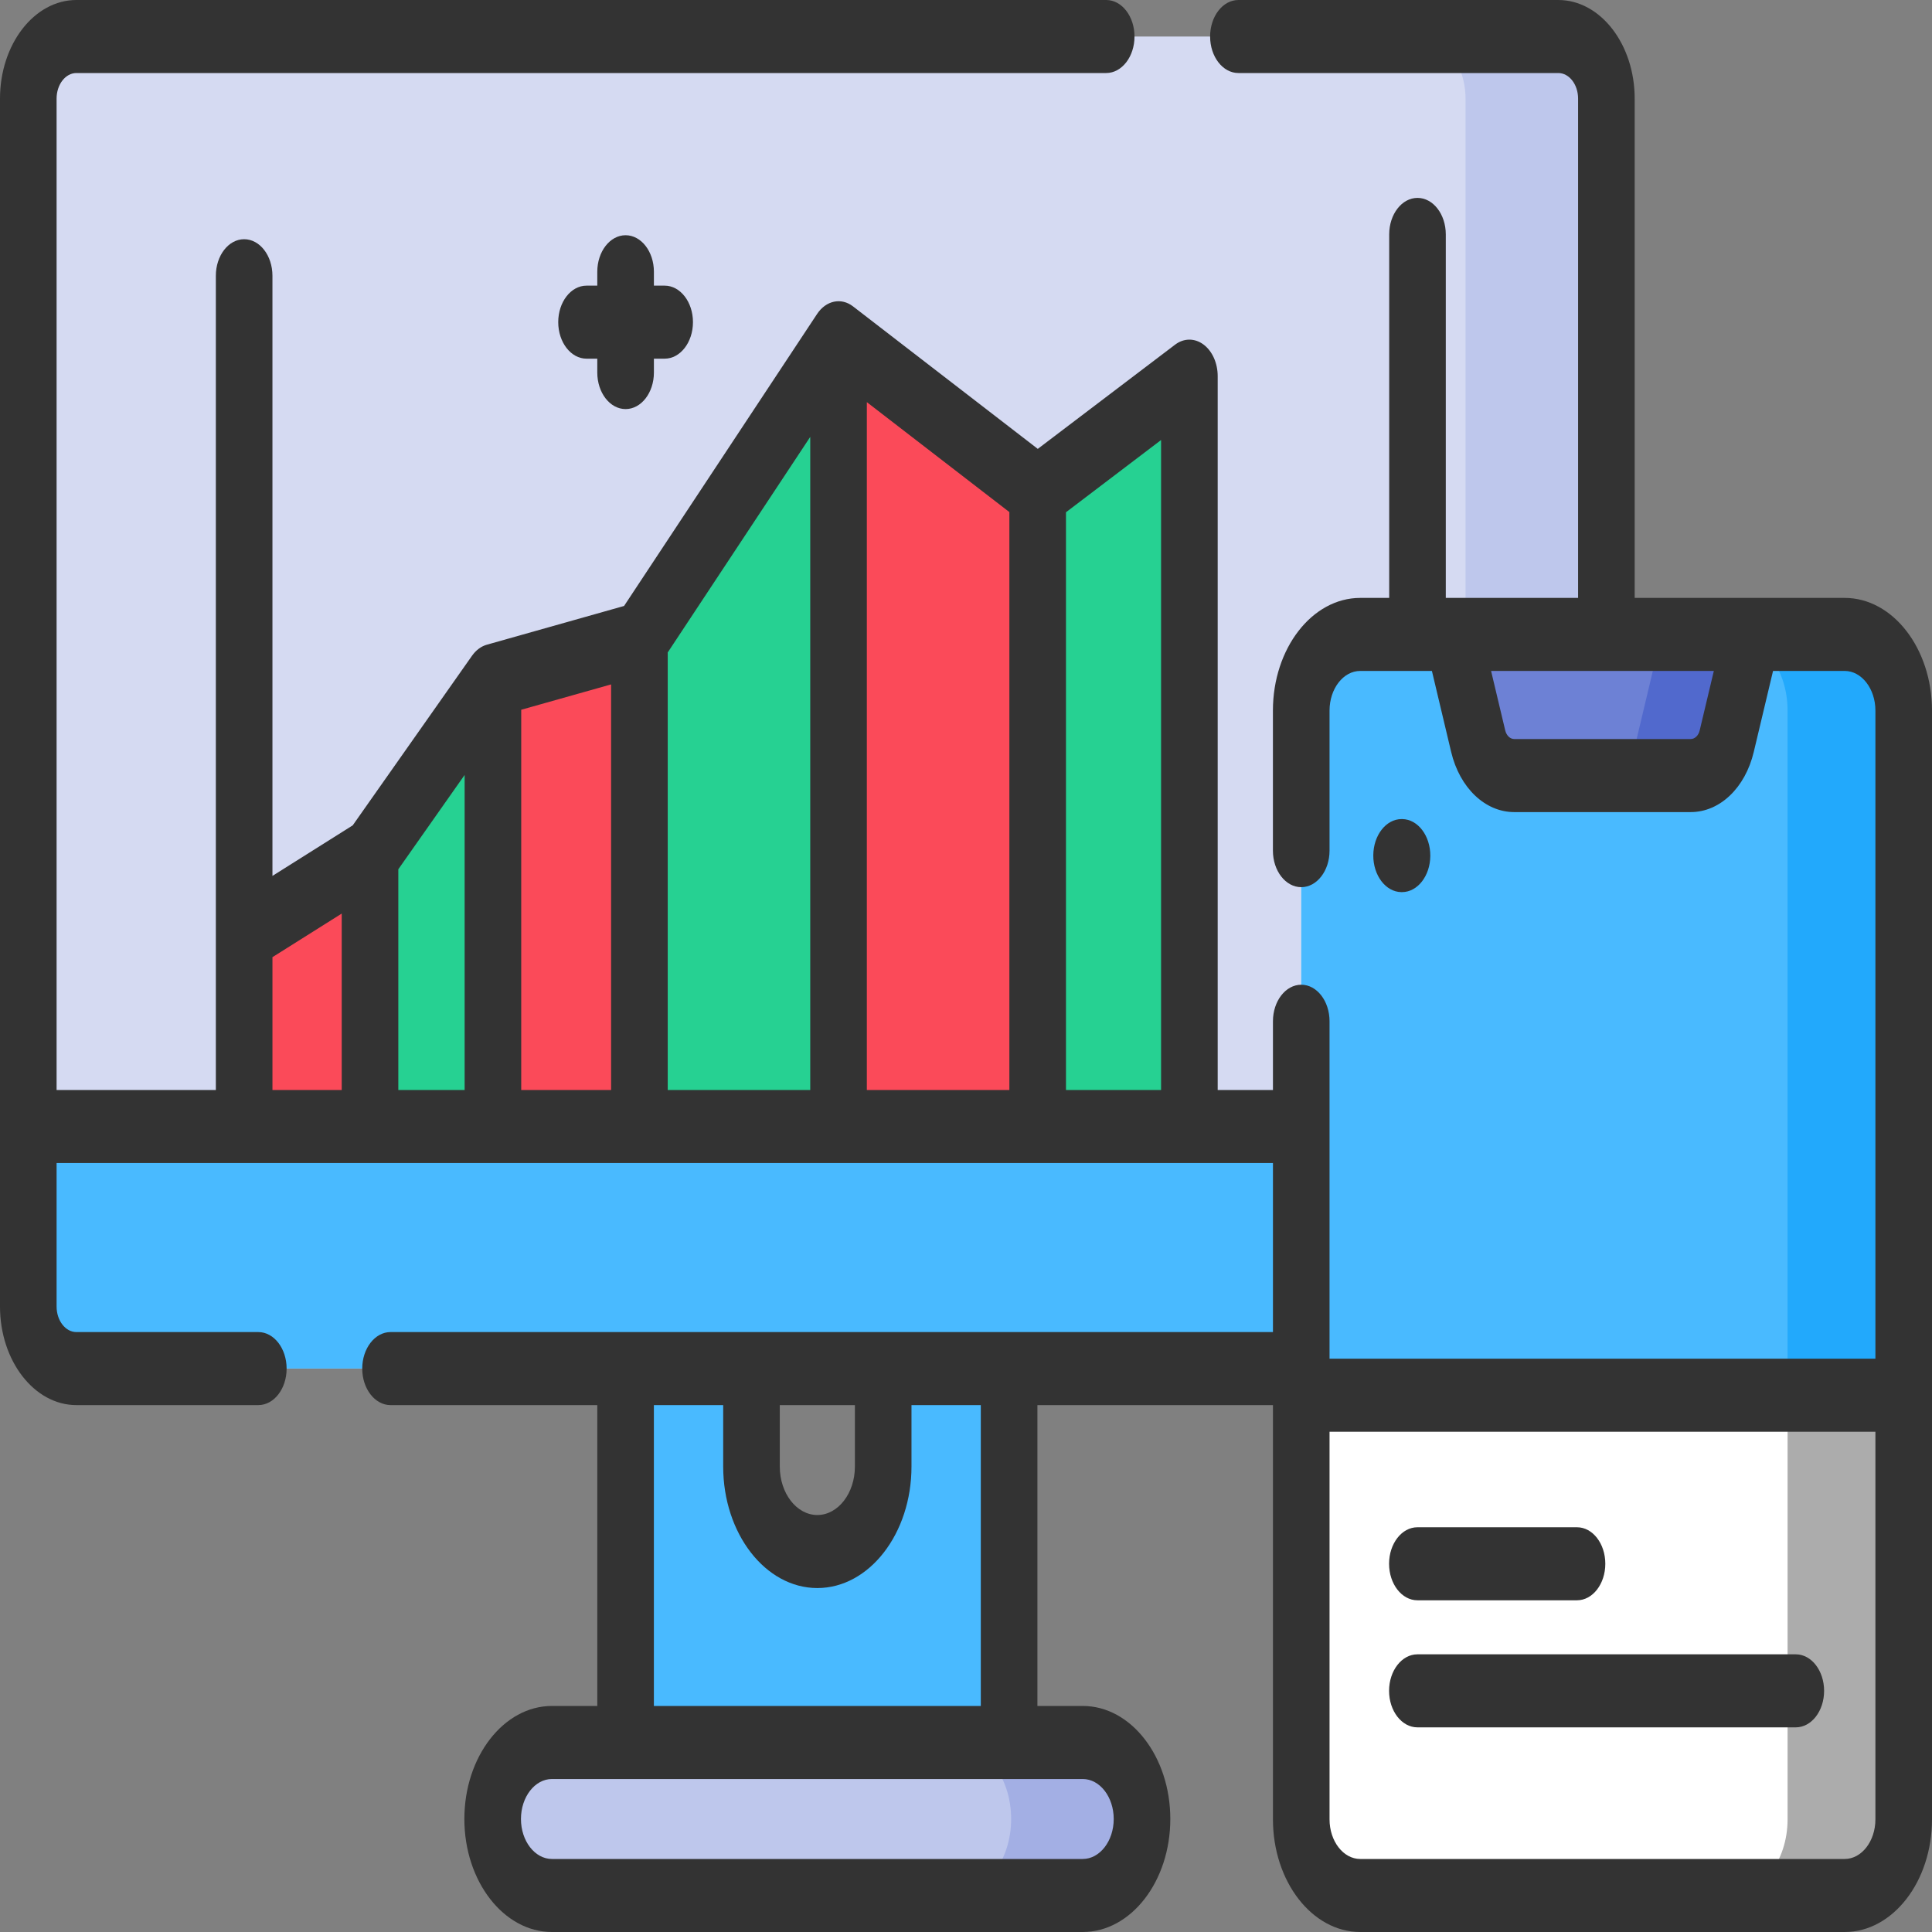
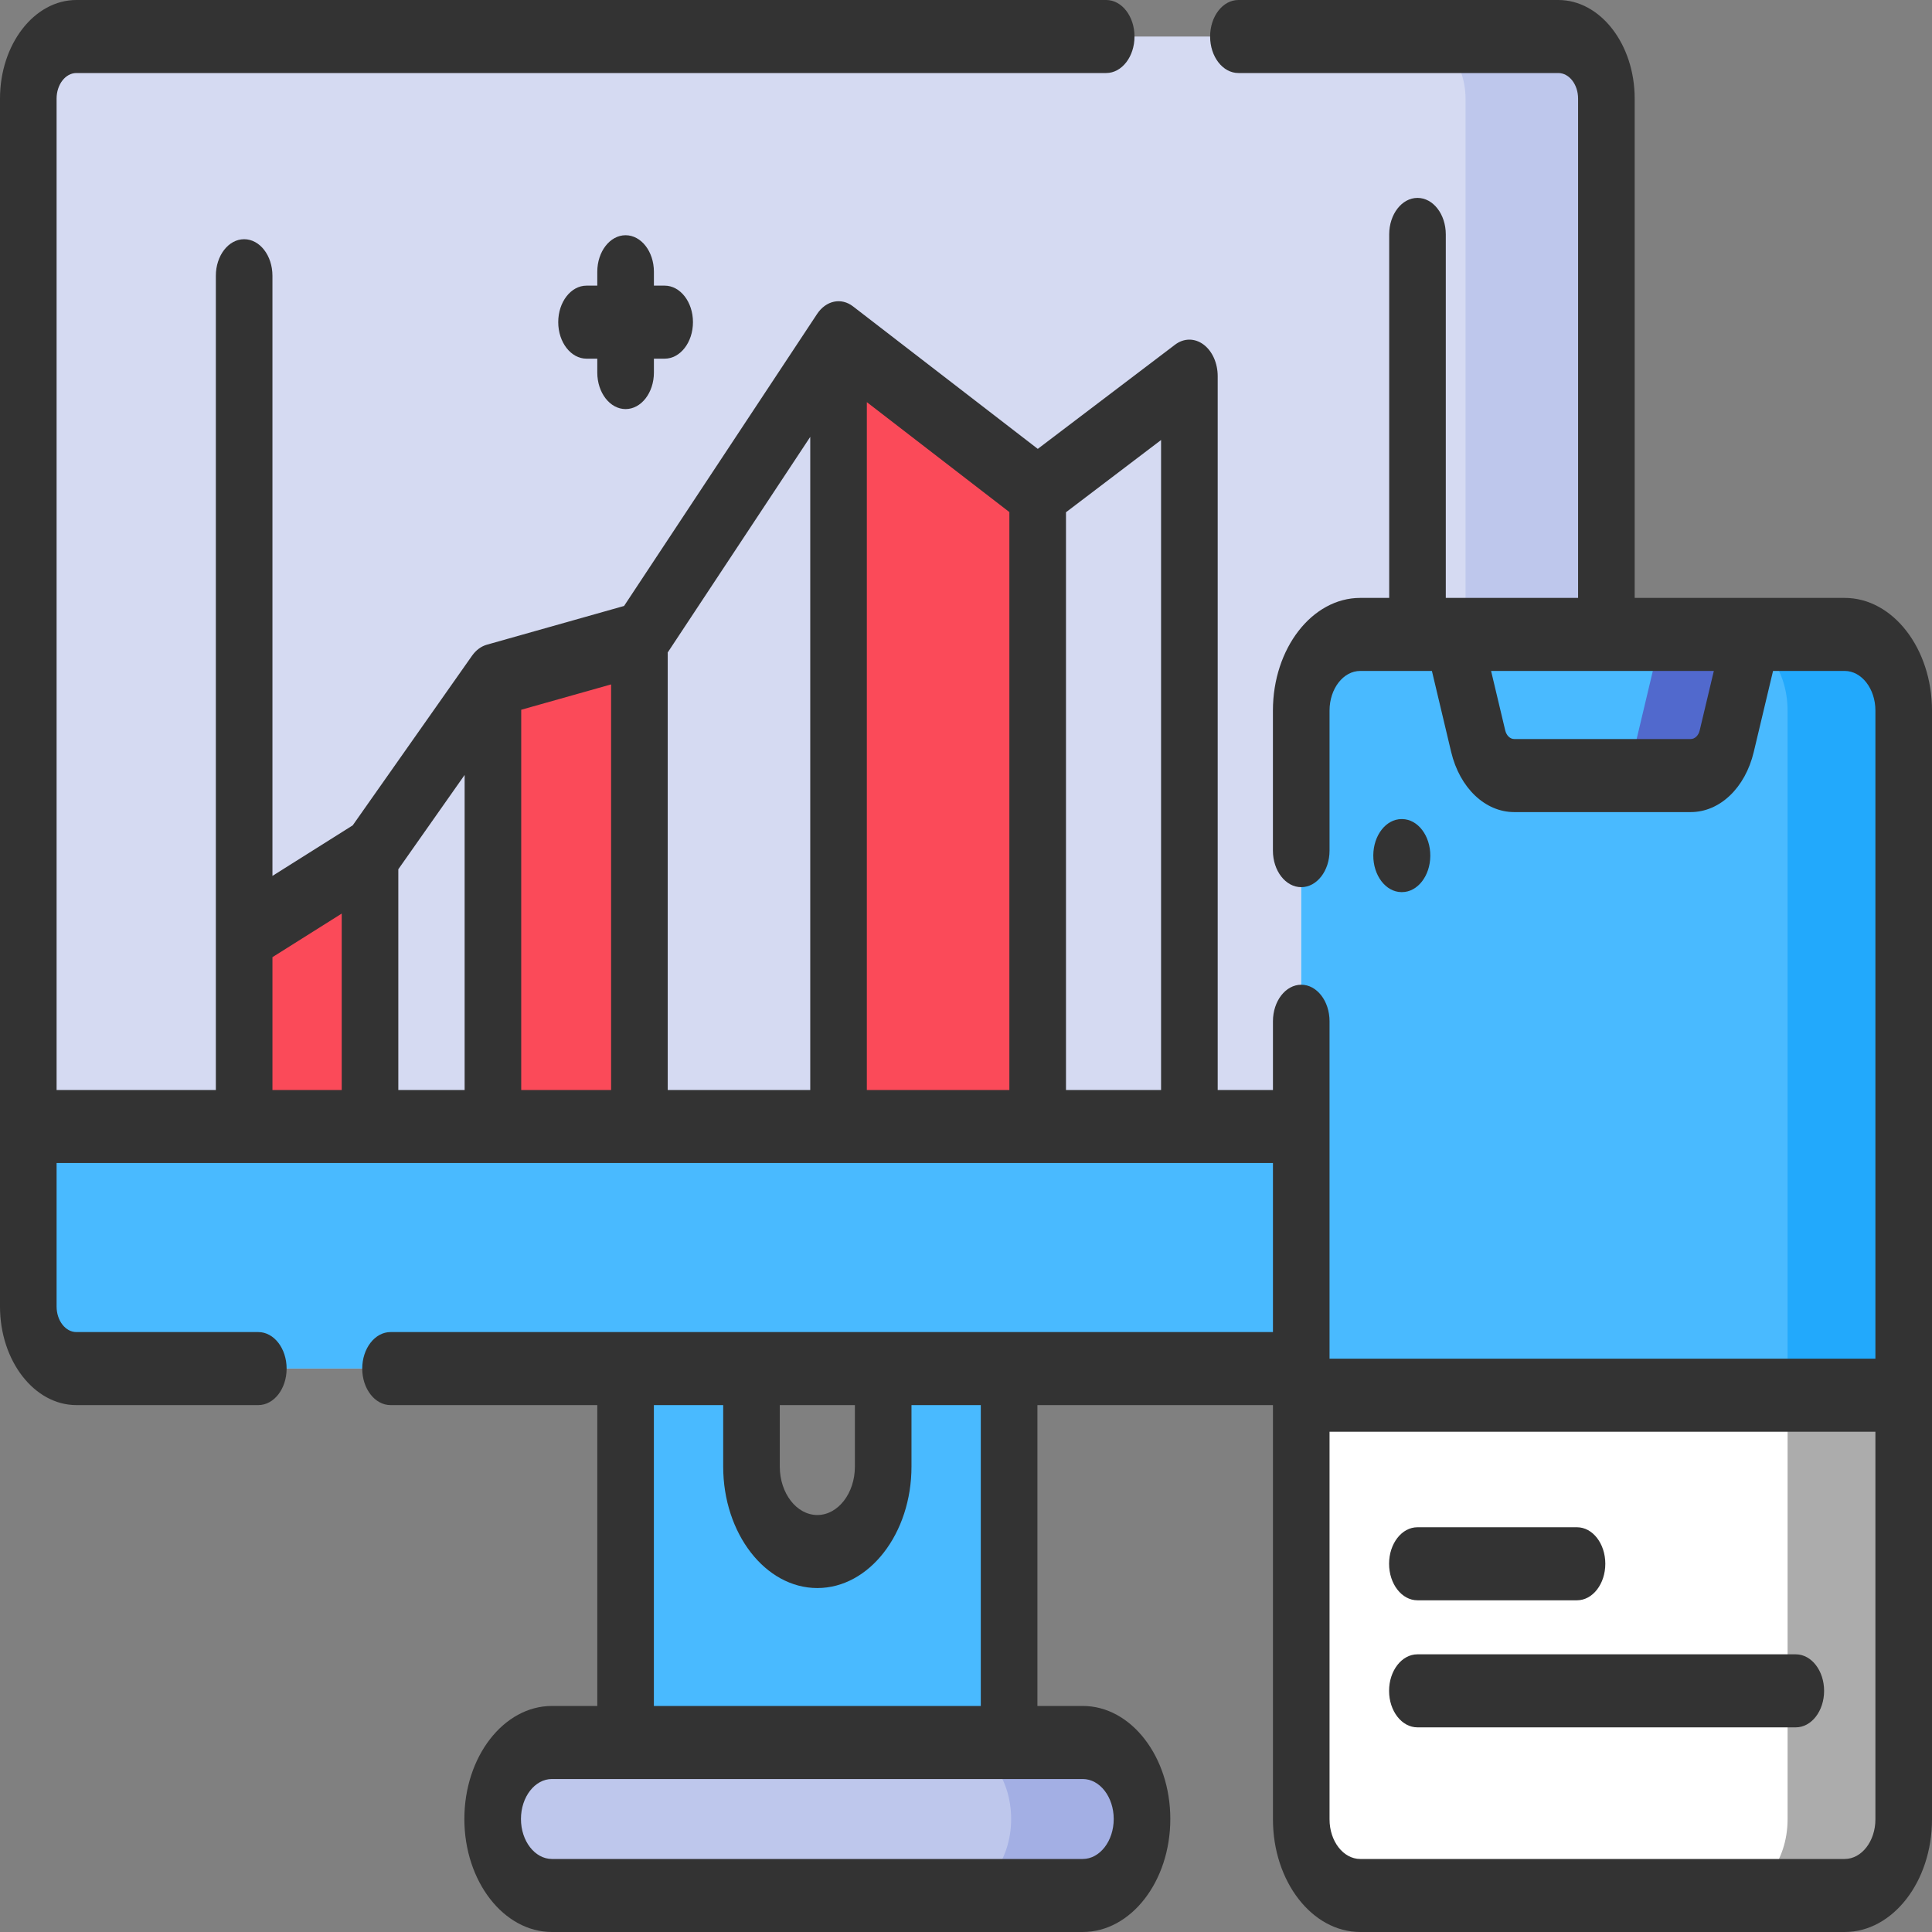
<svg xmlns="http://www.w3.org/2000/svg" width="65" height="65" viewBox="0 0 65 65" fill="none">
  <rect x="0" y="0" width="65" height="65" fill="#808080" stroke="none" />
  <path d="M33.951 43.557V59.364H21.047V43.557H25.283V49.341C25.283 50.919 26.275 52.199 27.499 52.199C28.722 52.199 29.714 50.919 29.714 49.341V43.557H33.951Z" fill="#49BAFF" />
  <path d="M25.283 43.559H21.047V50.991H25.691C25.435 50.525 25.283 49.957 25.283 49.343V43.559H25.283Z" fill="#49BAFF" />
  <path d="M29.712 43.559V49.343C29.712 49.957 29.56 50.525 29.305 50.991H29.712V59.366H33.949V43.559H29.712Z" fill="#49BAFF" />
  <path d="M52.428 46.045H2.571C1.678 46.045 0.953 45.11 0.953 43.956V3.317C0.953 2.163 1.678 1.229 2.571 1.229H52.428C53.322 1.229 54.046 2.163 54.046 3.317V43.956C54.046 45.11 53.322 46.045 52.428 46.045Z" fill="#D5DAF2" />
  <path d="M54.043 3.317V43.956C54.043 45.11 53.318 46.044 52.425 46.044H47.688C48.581 46.044 49.306 45.11 49.306 43.956V3.317C49.306 2.164 48.581 1.229 47.688 1.229H52.425C53.318 1.229 54.043 2.163 54.043 3.317Z" fill="#BEC7EC" />
  <path d="M54.046 37.898V43.954C54.046 45.109 53.321 46.042 52.427 46.042H2.571C1.678 46.042 0.953 45.109 0.953 43.954V37.898H54.046Z" fill="#49BAFF" />
  <path d="M54.043 37.898V43.954C54.043 45.109 53.318 46.042 52.425 46.042H47.688C48.581 46.042 49.306 45.109 49.306 43.954V37.898H54.043Z" fill="#3351C5" />
  <path d="M36.427 63.77H18.569C17.467 63.77 16.574 62.618 16.574 61.197C16.574 59.775 17.467 58.623 18.569 58.623H36.427C37.528 58.623 38.421 59.775 38.421 61.197C38.421 62.618 37.528 63.77 36.427 63.77Z" fill="#BEC7EC" />
  <path d="M38.423 61.198C38.423 61.908 38.2 62.553 37.839 63.018C37.478 63.484 36.98 63.772 36.43 63.772H32.023C32.575 63.772 33.074 63.484 33.434 63.018C33.795 62.553 34.019 61.908 34.019 61.198C34.019 59.776 33.126 58.625 32.023 58.625H36.43C37.53 58.625 38.423 59.776 38.423 61.198Z" fill="#A3AFE4" />
-   <path d="M8.215 31.437L12.45 28.771L16.585 22.892L21.513 21.501L28.213 11.365L34.912 16.532L40.017 12.657V37.901H8.215V31.437Z" fill="#26D192" />
  <path d="M8.211 37.902V31.438L12.446 28.771V37.902H8.211Z" fill="#FB4A59" />
  <path d="M16.582 22.893V37.903H21.511V21.502L16.582 22.893Z" fill="#FB4A59" />
  <path d="M28.211 37.901V11.365L34.91 16.532V37.901H28.211Z" fill="#FB4A59" />
  <path d="M62.062 63.77H45.762C44.666 63.77 43.777 62.624 43.777 61.209V23.905C43.777 22.49 44.666 21.344 45.762 21.344H62.062C63.158 21.344 64.046 22.49 64.046 23.905V61.209C64.046 62.624 63.158 63.77 62.062 63.77Z" fill="white" />
  <path d="M64.047 23.905V61.209C64.047 62.624 63.159 63.77 62.063 63.77H58.156C59.252 63.77 60.141 62.624 60.141 61.209V23.905C60.141 22.49 59.252 21.344 58.156 21.344H62.063C63.159 21.344 64.047 22.49 64.047 23.905Z" fill="#ACACAC" />
  <path d="M64.046 46.939V23.905C64.046 22.49 63.158 21.344 62.062 21.344H45.762C44.666 21.344 43.777 22.49 43.777 23.905V46.939H64.046Z" fill="#49BAFF" />
  <path d="M60.141 23.905V46.939H64.047V23.905C64.047 22.49 63.159 21.344 62.063 21.344H58.156C59.252 21.344 60.141 22.49 60.141 23.905Z" fill="#22A9FC" />
-   <path d="M58.095 24.934L58.949 21.344H48.879L49.733 24.934C49.897 25.622 50.389 26.092 50.947 26.092H56.881C57.439 26.092 57.931 25.622 58.095 24.934Z" fill="#6D81D5" />
  <path d="M58.946 21.344L58.091 24.935C57.929 25.623 57.436 26.093 56.878 26.093H53.832C54.389 26.093 54.882 25.623 55.046 24.935L55.9 21.344H58.946Z" fill="#5169CD" />
  <path d="M21.047 13.763C21.573 13.763 22 13.213 22 12.534V12.067H22.362C22.887 12.067 23.314 11.517 23.314 10.838C23.314 10.16 22.887 9.61 22.362 9.61H22V9.143C22 8.464 21.573 7.914 21.047 7.914C20.522 7.914 20.095 8.464 20.095 9.143V9.61H19.733C19.208 9.61 18.781 10.16 18.781 10.838C18.781 11.517 19.208 12.067 19.733 12.067H20.095V12.534C20.095 13.213 20.522 13.763 21.047 13.763Z" fill="#333333" />
  <path d="M62.063 20.116H54.997V3.317C54.997 1.488 53.844 0 52.427 0H41.665C41.139 0 40.713 0.55 40.713 1.229C40.713 1.907 41.139 2.457 41.665 2.457H52.427C52.794 2.457 53.093 2.843 53.093 3.317V20.116H48.642V7.886C48.642 7.207 48.216 6.658 47.69 6.658C47.164 6.658 46.738 7.207 46.738 7.886V20.116H45.763C44.144 20.116 42.826 21.816 42.826 23.906V28.619C42.826 29.298 43.253 29.848 43.779 29.848C44.304 29.848 44.731 29.298 44.731 28.619V23.906C44.731 23.171 45.194 22.573 45.763 22.573H48.175L48.822 25.296C49.11 26.507 49.964 27.322 50.946 27.322H56.88C57.862 27.322 58.716 26.508 59.004 25.296L59.652 22.573H62.063C62.632 22.573 63.096 23.171 63.096 23.906V45.712H44.731V34.359C44.731 33.68 44.305 33.13 43.779 33.13C43.253 33.13 42.827 33.68 42.827 34.359V36.672H40.968V12.656C40.968 12.215 40.785 11.808 40.488 11.589C40.192 11.37 39.827 11.373 39.533 11.597L34.915 15.102L28.7 10.309C28.302 10.001 27.789 10.11 27.488 10.566L20.996 20.387L16.381 21.69C16.187 21.744 16.012 21.875 15.879 22.064L11.867 27.768L9.166 29.469V9.277C9.166 8.598 8.74 8.048 8.214 8.048C7.688 8.048 7.262 8.598 7.262 9.277V36.672H1.904V3.317C1.904 2.843 2.203 2.457 2.57 2.457H37.217C37.743 2.457 38.169 1.907 38.169 1.229C38.169 0.55 37.743 0 37.217 0H2.57C1.153 0 0 1.488 0 3.317V43.957C0 45.785 1.153 47.273 2.57 47.273H8.691C9.217 47.273 9.643 46.724 9.643 46.045C9.643 45.366 9.217 44.816 8.691 44.816H2.57C2.203 44.816 1.904 44.431 1.904 43.957V39.129H42.827V44.816H13.139C12.614 44.816 12.187 45.366 12.187 46.045C12.187 46.724 12.614 47.273 13.139 47.273H20.095V57.395H18.57C16.945 57.395 15.623 59.101 15.623 61.198C15.623 63.294 16.945 65 18.57 65H36.428C38.053 65 39.374 63.294 39.374 61.198C39.374 59.101 38.053 57.395 36.428 57.395H34.903V47.273H42.827V61.21C42.827 63.3 44.144 65 45.763 65H62.063C63.683 65 65 63.3 65 61.21V23.906C65 21.816 63.682 20.116 62.063 20.116ZM57.184 24.575C57.143 24.748 57.021 24.864 56.88 24.864H50.946C50.806 24.864 50.684 24.748 50.642 24.575L50.166 22.573H57.66L57.184 24.575ZM13.401 29.245L15.632 26.072V36.672H13.401V29.261C13.401 29.255 13.401 29.25 13.401 29.245ZM17.536 23.879L20.56 23.026V36.672H17.536V23.879ZM22.463 21.954L27.26 14.698V36.672H22.465V21.991C22.465 21.978 22.463 21.966 22.463 21.954ZM29.164 13.53L33.959 17.228V36.672H29.164V13.53ZM9.166 32.203L11.497 30.736V36.672H9.166V32.203ZM39.063 36.672H35.864V17.234L39.063 14.804V36.672ZM26.235 47.274H28.762V49.341C28.762 50.24 28.195 50.971 27.498 50.971C26.802 50.971 26.235 50.24 26.235 49.341V47.274ZM37.47 61.198C37.47 61.939 37.002 62.543 36.428 62.543H18.57C17.995 62.543 17.527 61.939 17.527 61.198C17.527 60.456 17.995 59.853 18.57 59.853H36.428C37.002 59.853 37.47 60.456 37.47 61.198ZM32.998 57.395H21.999V47.274H24.331V49.341C24.331 51.595 25.752 53.428 27.498 53.428C29.245 53.428 30.666 51.595 30.666 49.341V47.274H32.998V57.395H32.998ZM62.063 62.543H45.763C45.194 62.543 44.731 61.945 44.731 61.21V48.169H63.096V61.21C63.096 61.945 62.633 62.543 62.063 62.543Z" fill="#333333" />
  <path d="M47.16 30.014H47.169C47.69 30.014 48.116 29.471 48.121 28.797C48.126 28.118 47.703 27.563 47.177 27.557L47.164 27.557C47.161 27.557 47.158 27.557 47.155 27.557C46.633 27.557 46.208 28.099 46.203 28.774C46.198 29.452 46.62 30.008 47.146 30.014L47.16 30.014Z" fill="#333333" />
  <path d="M47.687 53.84H53.057C53.583 53.84 54.009 53.29 54.009 52.611C54.009 51.933 53.583 51.383 53.057 51.383H47.687C47.161 51.383 46.734 51.933 46.734 52.611C46.734 53.29 47.161 53.84 47.687 53.84Z" fill="#333333" />
  <path d="M60.418 55.658H47.687C47.161 55.658 46.734 56.208 46.734 56.887C46.734 57.566 47.161 58.115 47.687 58.115H60.418C60.944 58.115 61.37 57.566 61.37 56.887C61.37 56.208 60.944 55.658 60.418 55.658Z" fill="#333333" />
</svg>